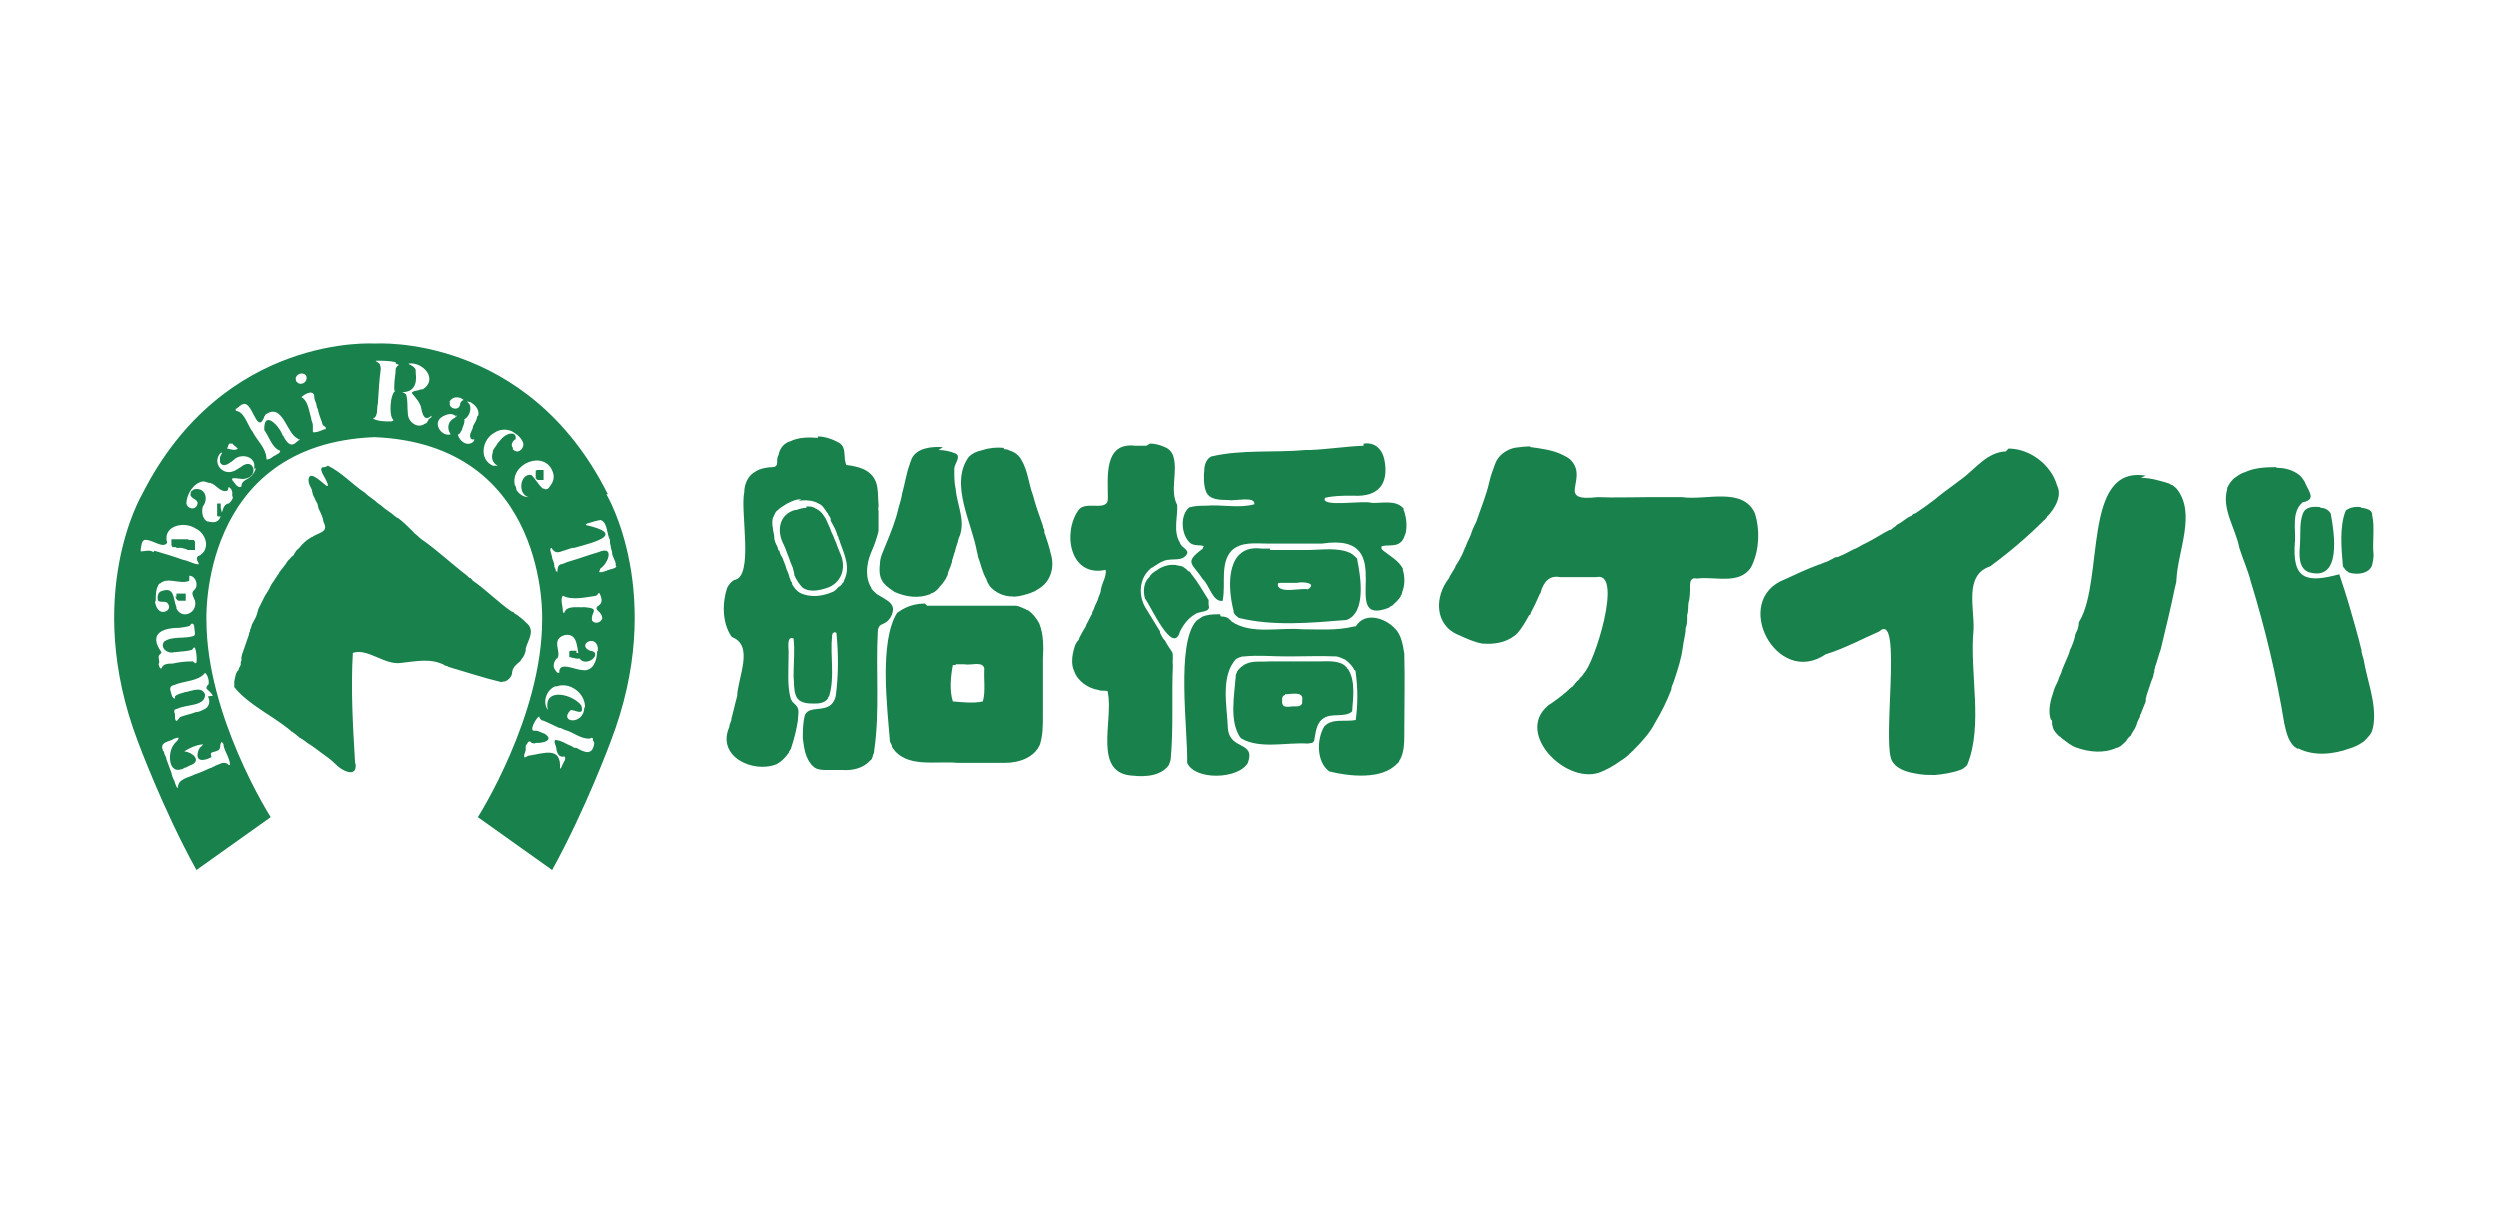
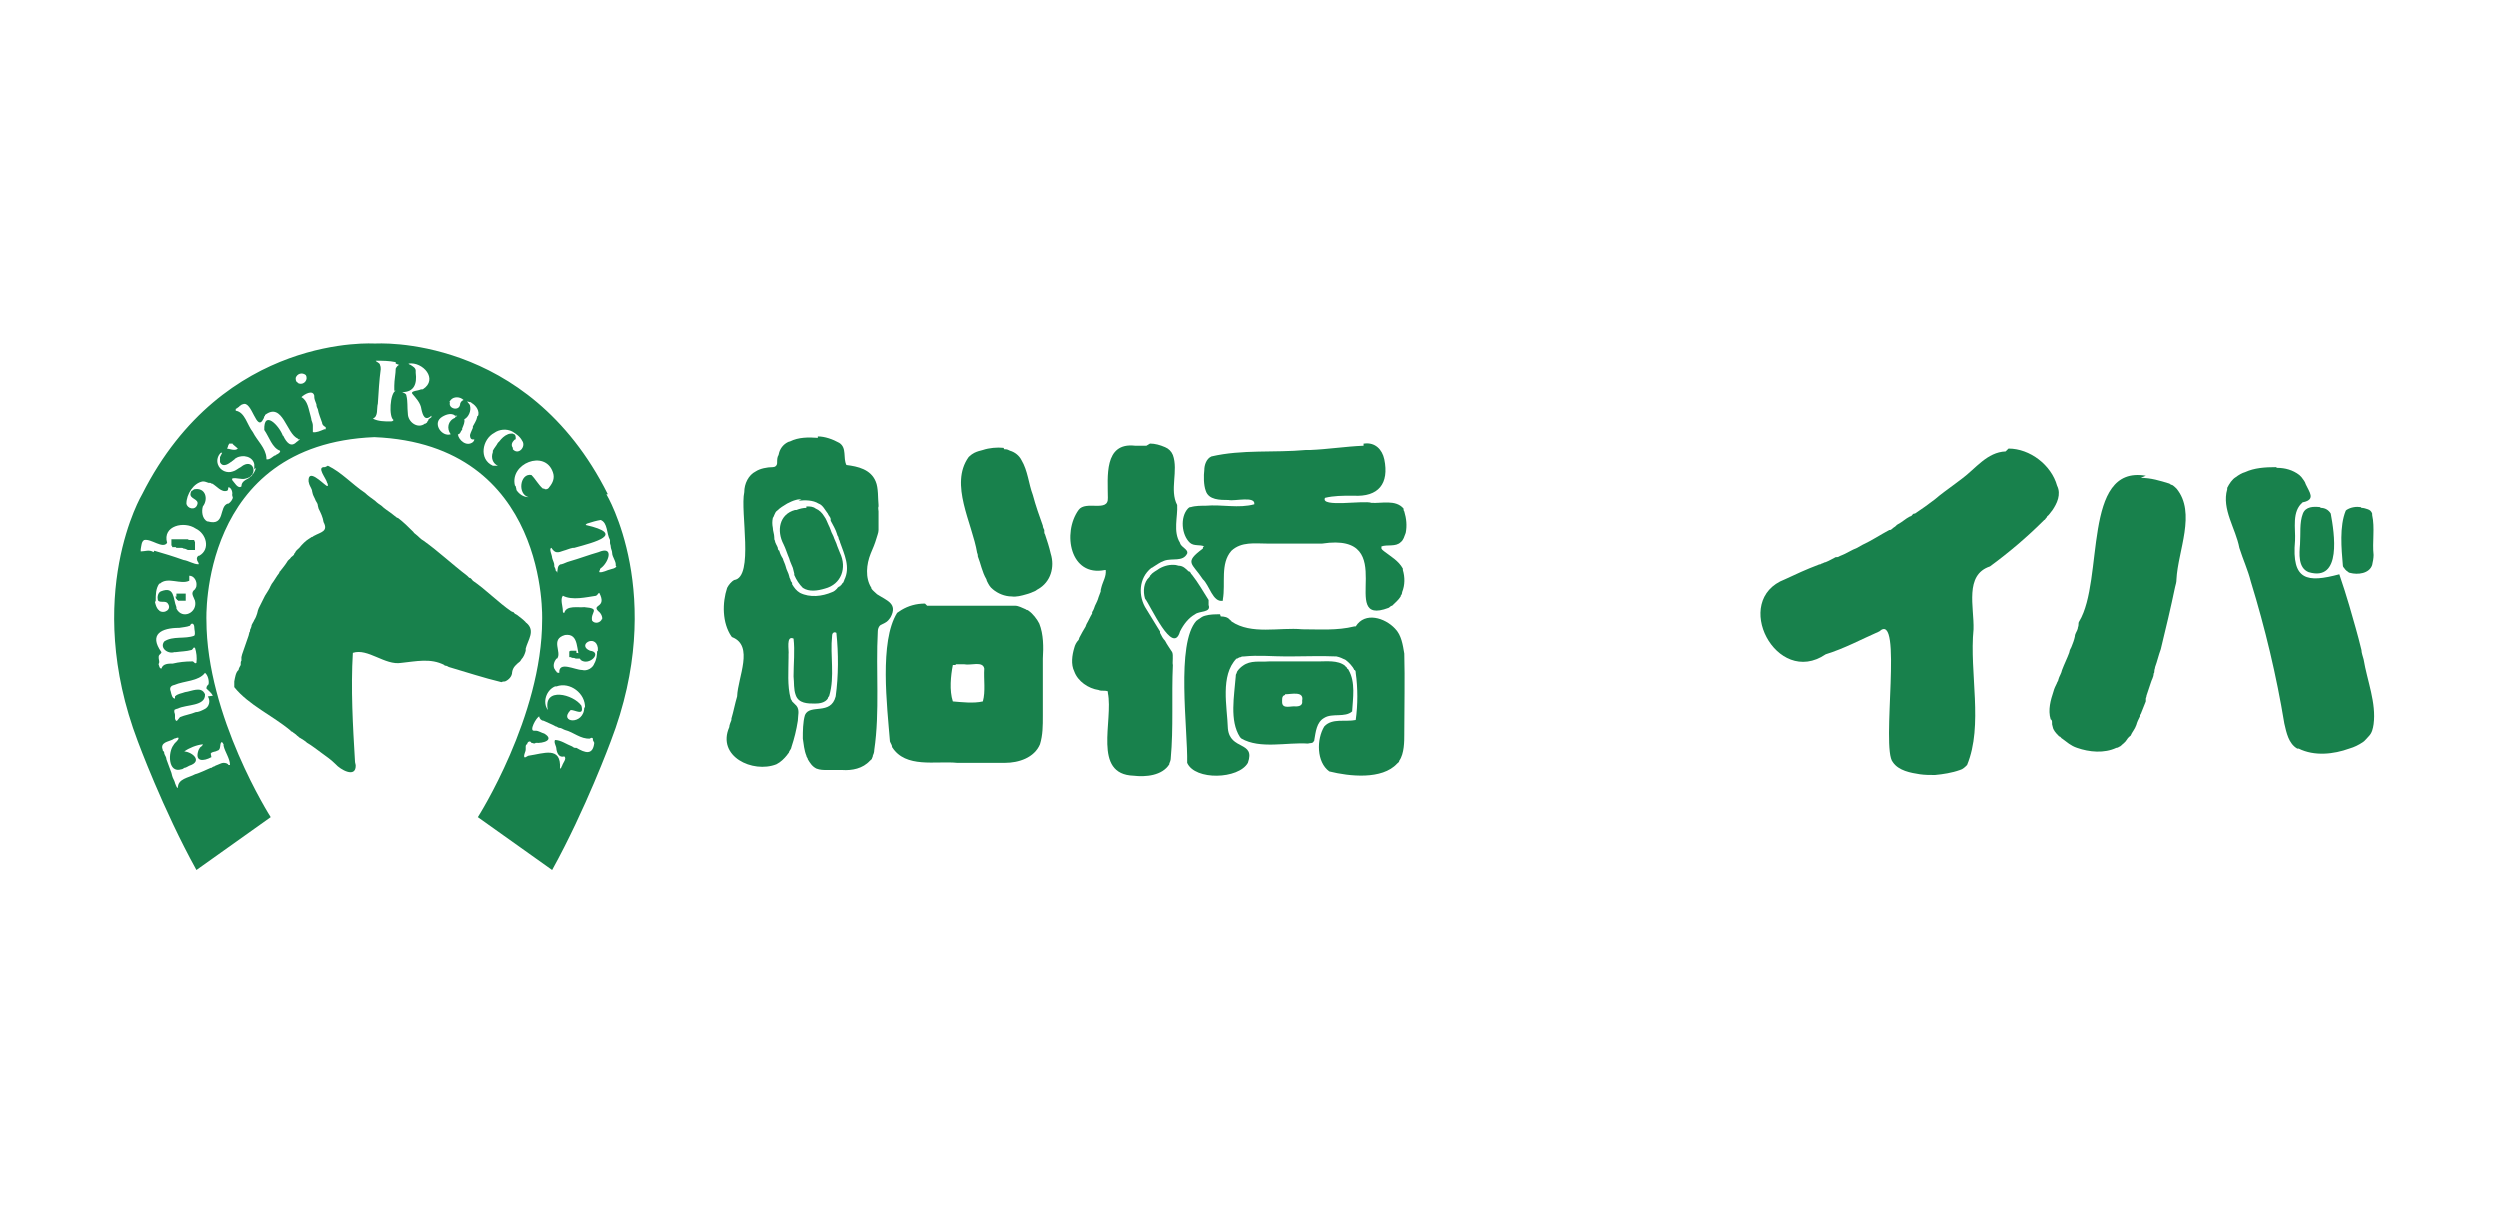
<svg xmlns="http://www.w3.org/2000/svg" id="_レイヤー_1" version="1.1" viewBox="0 0 350 170">
  <defs>
    <style>
      .st0, .st1 {
        fill: #18814c;
      }

      .st1 {
        fill-rule: evenodd;
      }
    </style>
  </defs>
-   <path class="st1" d="M214.3,62.6c1.5.2,3.1.4,4.5,1.1.4.2.8.4,1.1.7h0c2.6,2.7-2.3,5.9,3.8,5.2h0c2.3.1,4.7,0,7.1,0,1.5,0,3.1,0,4.7,0h0c3.3.5,8.5-1.5,10.2,2.3h0c.7,2.3.6,5-.4,7.2-.2.5-.6.9-1,1.2-1.8,1.3-4.7.4-6.7.7h0c-.9-.2-1,.4-1,1.1h0c0,.6,0,1.7-.2,2.2h0c-.1.6,0,1.2-.2,1.8,0,.1,0,.3,0,.4h0c0,.4,0,1-.2,1.4h0c0,.9-.3,1.8-.4,2.7h0c-.2,1.6-.7,3.1-1.2,4.6h0c-.1.4-.3.7-.4,1.1h0c0,0,0,.2,0,.2-.6,1.6-1.4,3.2-2.3,4.7-.7,1.4-1.9,2.7-3,3.8,0,.1-.3.2-.4.4h0c0,0-.2.1-.2.2-.2.2-.5.4-.6.5-.9.6-1.8,1.3-2.8,1.7,0,.1-.3.1-.4.2-4.7,2.2-12.3-5.2-7.6-9.2,0,0,.2-.2.3-.2,0,0,0,0,0,0h0c1-.7,2.1-1.5,3-2.4,0,0,0,0,.1,0h0c.1-.2.3-.3.4-.5,0,0,0-.1.1-.1.1-.2.3-.3.5-.5,0-.2.3-.3.4-.5,0,0,.2-.2.2-.3,1.5-1.3,5.6-14.4,1.8-13.5-.3,0-.6,0-.9,0h0s0,0,0,0c0,0-.2,0-.2,0-1.3,0-2.7,0-4,0h0s0,0,0,0c-1.5-.3-2.3.7-2.7,2.1,0,0,0,.2-.1.2-.4.9-.8,1.8-1.3,2.7h0c0,.1,0,.3-.2.3-.5.9-1,1.8-1.7,2.6,0,0-.1,0-.1.1-.5.4-1,.7-1.5.9-1,.4-2.2.5-3.3.4-1.1-.2-2.2-.7-3.3-1.2h0c-3.4-1.4-3.4-5.4-1.3-8h0c0-.2.2-.4.3-.6.2-.4.5-.7.6-1.1h0c.4-.6.8-1.3,1.1-2,0,0,0-.2.1-.2,0-.2.1-.3.2-.5.2-.6.5-1.1.7-1.6h0c.2-.7.5-1.3.8-1.9h0c.6-1.8,1.4-3.7,1.8-5.5h0c.2-.9.5-1.7.8-2.5h0c.4-1.2,1.5-2,2.7-2.3h0c.7-.1,1.5-.2,2.2-.2h0s0,0,0,0" />
  <path class="st1" d="M281.2,62.8c3,0,6,2.3,6.8,5.2.6,1.2,0,2.5-.7,3.5-.2.2-.4.6-.7.8,0,.1-.1.2-.2.3,0,0-.1.2-.2.2,0,0,0,0-.1.1-2.3,2.3-4.9,4.5-7.5,6.4-3.6,1.2-2.2,5.7-2.3,8.8h0c-.6,6.1,1.4,13.4-.9,19-.3.3-.6.6-1,.7h0c-1.1.4-2.4.6-3.5.7h0s0,0,0,0c-.7,0-1.4,0-2.1-.1h0s0,0,0,0c-1.3-.2-3-.5-3.8-1.7-1.7-1.9,1.5-21.4-1.9-18.3-2.5,1.1-4.9,2.4-7.5,3.2h0c-6.9,4.7-13.3-7.6-5.7-10.5h0c1.5-.7,3-1.4,4.6-2h0c0,0,.2-.1.3-.1,0,0,.2,0,.2-.1.2,0,.4-.2.6-.2h0c.5-.2,1-.5,1.4-.7h0s.2,0,.2,0c0,0,0,0,0,0,.2,0,.4-.2.5-.2h0c.8-.3,1.5-.8,2.3-1.1h0c.2-.1.5-.3.7-.4h0c1.3-.6,2.5-1.4,3.8-2.1h0s0,0,0,0h0s0,0,0,0c0,0,0,0,.1,0h0c.2,0,.4-.3.6-.4h0c.2-.1.3-.3.5-.4h0c.6-.3,1.1-.8,1.7-1.1h0c.2,0,.3-.2.4-.3h0c0,0,.1-.1.2-.1h0s0,0,.1,0c.9-.6,1.9-1.3,2.8-2,.8-.7,1.8-1.4,2.6-2,.4-.3.8-.6,1.2-.9h0c1.9-1.4,3.5-3.7,6.1-3.8" />
  <path class="st1" d="M45.9,65.2c1.9.9,3.4,2.6,5.2,3.8.4.4,1,.8,1.4,1.1h0c.3.3.6.5.9.7h0c.4.4.9.7,1.3,1,.3.2.6.5.9.7,0,0,0,0,.1,0,.8.6,1.5,1.3,2.2,2,0,.1.2.2.3.3.4.3.7.7,1.1.9h0c2.1,1.5,4,3.3,6.1,4.9,0,0,.2.2.3.3,0,0,0,0,.1,0h0c.2.1.3.3.4.4,1.9,1.3,3.5,3,5.4,4.3h0c0,0,.1,0,.2.1h.1c.1.2.3.3.5.4.4.3.8.6,1.2,1h0c0,0,0,.1.1.1,1.3,1.1.2,2.4-.1,3.6h0c0,.1,0,.2,0,.3-.1.4-.3.9-.6,1.2,0,0-.1.2-.2.3-.5.4-1,.8-1.1,1.5h0c0,.6-.5,1.1-1,1.3h0c-.1,0-.3,0-.5.1h0s0,0,0,0c-2.5-.6-4.9-1.4-7.3-2.1h0s0,0,0,0h0c-.1,0-.3-.2-.5-.2h0c0,0-.2,0-.2-.1h0c-1.9-1-4-.5-6-.3-2.3.4-4.7-2.1-6.8-1.4h0c-.3,5,0,10.2.3,15.2h0c0,.2.1.4.1.6h0c0,1.8-2.2.5-2.8-.2-.6-.6-1.3-1.1-2-1.6h0c-.7-.5-1.3-1-2-1.4-.3-.3-.7-.5-1-.7-.1,0-.2-.2-.4-.3h0c0,0-.1-.1-.2-.2h0c-.1,0-.2-.2-.3-.2,0,0-.2-.2-.3-.2h0s-.1,0-.1-.1c-2.5-2.1-5.9-3.6-7.9-6.1h0c0-.3,0-.6,0-.8h0c.1-.5.2-1.3.6-1.6,0-.2.2-.5.3-.7h0c0,0,0-.2,0-.2,0-.1,0-.3.1-.4h0c0,0,0-.2,0-.3h0s0-.2,0-.2h0c0-.1.1-.3.1-.4h0c.3-.9.6-1.7.9-2.6h0c0-.1.1-.3.1-.4,0,0,0-.1.1-.2,0-.1,0-.3.1-.4h0c0-.1.1-.2.1-.3h0c0-.3.3-.6.4-.9.2-.3.3-.6.4-.9h0c0-.1.1-.3.1-.4h0c0-.1.1-.2.1-.3h0c.3-.6.6-1.2.9-1.8h0c.3-.5.6-.9.8-1.4h0c0,0,.1-.1.1-.2.4-.5.7-1.1,1.1-1.6,0,0,0-.2.1-.2h0c.4-.5.8-1,1.1-1.5,0,0,.1-.1.2-.2.1,0,.2-.3.4-.4,0,0,0,0,0,0,.1-.1.3-.2.3-.4,0,0,0,0,.1-.1.1-.3.4-.5.6-.7h0c.4-.5.9-1,1.4-1.3,0,0,.2-.1.3-.2.2,0,.3-.2.4-.2h0c.9-.5,2-.6,1.3-1.9h0c-.1-.7-.4-1.3-.7-1.9h0c0-.1-.1-.3-.1-.4h0c0-.3-.2-.5-.3-.7h0c-.1-.3-.3-.6-.4-.9h0c0-.1-.1-.3-.1-.4h0c0-.3-.3-.7-.4-1h0c0-.1-.1-.3-.1-.4h0c-.1-1.9,1.9.2,2.5.6h0c0,0,.2.1.2,0,0-.1,0-.3-.1-.4h0c-.1-.6-1.6-2.3-.3-2.2" />
  <path class="st1" d="M318.8,65.5c1.1,0,2.2.3,3.1,1,0,0,0,0,0,0,0,0,0,0,.1.1h0c0,0,.1.1.2.2.2.3.5.6.6,1h0c.5,1.1,1.4,2.1-.3,2.5h0s0,0-.1,0c-1.6,1.3-1,3.7-1.1,5.4-.5,5.6,1.7,5.9,6.2,4.7h0c.5,1.5,1,3,1.4,4.4h0c.6,2.1,1.2,4.1,1.7,6.2h0c0,.4.2.9.3,1.3h0c.5,3,1.8,6.1,1.4,9.1-.1.6-.2,1.2-.7,1.7h0c-.3.3-.5.6-.8.8-.6.4-1.2.7-1.9.9h0c-2.2.8-4.9,1.1-7.1,0,0,0-.1,0-.2,0h0s0,0,0,0c-1.2-.7-1.5-2.2-1.8-3.5-1.1-6.7-2.7-13.4-4.7-19.9h0c-.4-1.6-1.1-3.1-1.6-4.7h0c-.5-2.7-2.5-5.4-1.7-8.2,0,0,0-.2,0-.2h0c.3-.6.7-1.2,1.2-1.5h0c.4-.3.9-.6,1.3-.7h0c1.3-.6,2.8-.7,4.3-.7" />
  <path class="st1" d="M299.7,66.9c1.4,0,2.7.4,4,.8h0c.1.1.3.2.4.2.2.1.6.5.6.5,2.8,3.4.2,8.7,0,12.7h0c0,.4-.1.7-.2,1.1h0c-.6,2.9-1.3,5.8-2,8.7-.3.8-.5,1.7-.8,2.5h0c0,.2-.1.3-.1.5h0c0,.1,0,.3-.1.4h0c0,.5-.3.9-.4,1.3h0c-.2.6-.4,1.2-.6,1.8h0c0,.2-.1.3-.1.4h0c0,0,0,.2,0,.2,0,0,0,.1,0,.2-.2.5-.4,1-.6,1.5,0,0-.1.3-.2.4,0,0,0,.1,0,.2h0c-.2.4-.4.8-.5,1.2h0c-.2.6-.6,1-.8,1.5-.3.2-.5.5-.7.8,0,0-.1.1-.2.2,0,0,0,0-.1.1h0s0,0,0,0h0s0,0,0,0h0c0,0-.2.1-.2.2-.1,0-.2.2-.3.2h0c-.2.1-.3.2-.5.2h0c-1.7.8-3.8.6-5.5,0h0c-.9-.3-1.4-.8-2.1-1.3h0c-.1,0-.2-.3-.4-.3-.3-.3-.6-.6-.8-1,0,0-.1-.2-.1-.3h0c0-.1-.1-.3-.1-.4h0c0,0,0-.2,0-.2,0-.2,0-.4-.2-.5-.4-1.3,0-2.7.4-3.9h0c.1-.4.3-.8.5-1.2,0,0,0-.1.1-.2,0,0,.1-.2.1-.3h0c.1-.4.4-.8.5-1.3h0c.3-.8.7-1.6,1-2.4h0c0-.1.1-.3.1-.4,0,0,.1-.2.2-.4h0c.2-.5.4-1,.5-1.5h0c0-.4.3-.7.4-1.1h0c0-.2.1-.3.1-.5h0c0-.1,0-.4.1-.5h0c3.5-5.8.4-21.9,9.3-20.4" />
  <path class="st1" d="M324.9,71.1c.6,0,1.1.3,1.4.8h0c0,0,0,0,0,0,.5,2.7,1.6,9.6-3.1,8.2h0c-1.5-.6-1.3-2.6-1.2-3.9h0c.1-1.5-.1-3,.4-4.3h0c.4-1,1.5-1,2.4-.9" />
  <path class="st1" d="M330.6,71.1c.3,0,.6.1.9.2h0s0,0,0,0h0c.3.1.5.3.6.6h0c0,0,0,.1,0,.2.4,1.8,0,3.8.2,5.6,0,0,0,0,0,0,0,.4-.1,1-.2,1.4h0c-.4,1.2-2,1.4-3.1,1.1h0c-.2,0-.3-.2-.5-.3,0,0-.1-.1-.2-.2-.1-.2-.3-.3-.3-.5h0c-.2-2.4-.5-5.5.4-7.7,0,0,0,0,.1-.1h0c.6-.4,1.4-.5,2-.4" />
  <path class="st1" d="M140.6,62.9h.2s0,0,0,0c.2,0,.4.1.6.2h0c.7.2,1.3.7,1.6,1.3.9,1.5,1,3.3,1.6,4.9h0c.4,1.5.9,2.9,1.4,4.3h0c0,.2.1.4.2.6h0s0,.2,0,.2h0c0,.1,0,.3.1.4h0c.3.9.6,1.8.8,2.7h0c.6,1.9,0,4-1.8,5,0,0-.2.1-.3.2h0c-.4.2-.9.4-1.3.5h0c-.7.2-1.4.4-2.1.3h0s0,0,0,0c-.9,0-1.9-.4-2.6-1-.4-.3-.6-.7-.8-1.1,0,0-.1-.2-.1-.3-.6-1-.8-2.2-1.2-3.2,0-.1,0-.3-.1-.5h0c-.7-4.2-3.9-9.6-1.2-13.4h0s0,0,.1-.1c.2-.2.5-.4.7-.5.4-.2.8-.3,1.2-.4h0c.9-.3,2-.4,2.9-.3" />
-   <path class="st1" d="M131.4,63c.8,0,1.7.2,2.4.5h0c.8.4-.2,1.5-.2,2.1,0,0,0,.2,0,.3h0s0,0,0,0c0,.9,0,1.7.2,2.6.2,2.3,1.5,4.6.4,6.9h0c-.1.6-.4,1.2-.5,1.8-.2.4-.2.8-.4,1.2h0c0,.2,0,.3-.1.5h0c-.1.5-.4.9-.5,1.4h0c0,.2-.1.4-.2.5,0,.1-.1.3-.2.4h0c-.2.3-.4.6-.7.9,0,0,0,0,0,0-.3.4-.6.7-1,.9h0c-.1,0-.3.1-.4.2h0s0,0,0,0h0s0,0,0,0c-1.6.6-3.3.4-4.9-.3h0c0,0-.2-.1-.3-.2h0s0,0,0,0h0s0,0,0,0h0c-.6-.4-1.3-.9-1.6-1.6h0c-.3-.6-.3-1.5-.2-2.2h0c0-.9.5-1.8.8-2.6h0c.7-1.7,1.4-3.4,1.8-5.2h0c.2-.7.4-1.3.5-2h0c.4-1.4.6-2.9,1.1-4.2,0-.2.2-.4.2-.6h0c.7-1.6,2.8-1.8,4.4-1.7" />
  <path class="st1" d="M114.5,61.1c1,0,2.1.4,3,.9,0,0,0,0,0,0h0c1.1.7.5,2.1,1,3.1h0s0,0,0,0c1.6.2,3.4.6,4.1,2.3h0c.4.9.3,2.4.4,3.3h0s0,.2,0,.2c-.1.2,0,.5,0,.7h0c0,.9,0,1.7,0,2.6h0c0,.4-.2.8-.3,1.2h0c-.2.7-.5,1.4-.8,2.1h0c-.6,1.5-.8,3.4.1,4.8,0,0,0,.1,0,.1.2.3.5.5.8.8,1.4.9,2.9,1.3,1.9,3.2h0s0,0,0,0h0c-.2.3-.4.6-.8.8-.2.1-.4.2-.6.3-.3.2-.4.6-.4.9h0c-.3,5.5.3,11.2-.5,16.6h0c0,.3-.1.6-.2.8,0,0,0,.2-.1.3h0c0,.2-.2.3-.3.4-1,1.1-2.5,1.4-3.9,1.3h0c-.3,0-.6,0-.8,0-.4,0-.9,0-1.3,0h0c-.5,0-1,0-1.5-.2h0c-.6-.3-.9-.8-1.2-1.3h0c0-.2-.2-.3-.2-.5h0c-.3-.7-.4-1.7-.5-2.4h0c0-1,0-2.3.3-3.3h0c.7-1.6,3.6.1,4.3-2.6h0c.4-2.9.4-6,.1-8.9-.3-.2-.6,0-.6.4h0c-.3,2.8.4,5.7-.4,8.4h0c0,.1-.2.2-.2.4h0c-.4.6-1.2.7-1.8.7h0c-1,0-2.3,0-2.7-1.2h0c-.3-.8-.2-1.7-.3-2.6h0c0-1.8.2-3.6,0-5.3-1.1-.5-.6,1.7-.7,2.2,0,.1,0,.3,0,.4,0,1.9-.2,4,.3,5.8h0c0,.1.2.3.2.4.2.2.4.4.6.6h0c.5.6.2,1.4.2,2.1h0c-.2,1.3-.5,2.5-.9,3.7h0c0,.2-.2.4-.3.6h0c0,.2-.2.3-.3.5-.4.5-.9,1-1.5,1.3h0c-3.3,1.3-8.4-1.1-6.6-5.2h0c0-.3.2-.7.3-1v-.2c0,0,0,0,0,0,.3-1,.5-2.1.8-3.1h0c.1-2.7,2.4-7.1-.7-8.3,0,0,0,0-.1-.1,0,0,0,0,0,0-1.3-1.9-1.3-4.7-.6-6.8.2-.4.6-.9,1-1.1h0s0,0,0,0h0c2.8-.4.8-9.6,1.4-12.3h0c0-1.2.6-2.4,1.6-2.9.6-.4,1.6-.6,2.4-.6.3,0,.6-.2.6-.6h0c0-.4,0-.8.2-1.1h0c0-.1.1-.3.1-.4.2-.6.6-1.1,1.2-1.4h0c0,0,.2-.1.3-.1h0c1.2-.6,2.6-.6,3.9-.5M112.2,69.9c-.2,0-.5,0-.8.1h0c-.4.1-.8.3-1.2.5h0c-.5.3-1,.6-1.4,1-.2.1-.3.4-.4.6,0,0-.1.3-.2.4h0c-.1.5-.1.9,0,1.4h0c0,.4.2.9.2,1.3h0c0,.2,0,.4.1.5h0c0,.3.3.7.4,1,0,.1,0,.3.2.4.1.4.3.8.5,1.1h0c.1.4.3.7.4,1.1h0c.1.5.4.9.5,1.4h0c0,.2.2.4.2.6,0,0,.1.2.2.3h0c0,0,0,.2,0,.2h0c.3.5.6.9,1.1,1.2h0c1.4.7,3.1.5,4.5-.1h0c.3-.1.5-.3.7-.5h0c0-.1.2-.2.3-.3,0,0,0,0,.1,0h0c0,0,.1-.2.2-.2,0-.1.2-.3.3-.4h0c0-.1.1-.2.1-.3h0c.9-1.8,0-3.6-.6-5.3h0c0-.2-.2-.4-.2-.6h0c0-.2-.2-.3-.2-.5h0c-.2-.7-.6-1.3-.9-1.9,0,0,0-.1,0-.2,0-.3-.3-.5-.4-.8-.4-.5-.7-1.2-1.3-1.4-.8-.5-1.9-.5-2.8-.4" />
  <path class="st1" d="M112.9,70.9c.5,0,.9,0,1.3.3.5.2.9.6,1.2,1.1.3.4.4.8.6,1.2.1.2.2.4.3.7h0c.1.4.4.8.5,1.2h0c.1.3.3.6.4,1h0c.1.3.3.7.4,1h0c1,2.1.2,4.4-2.1,5h0c-1,.3-2.2.5-3.1-.1-.5-.5-.9-1.1-1.2-1.8h0c0,0,0-.2,0-.2,0-.1-.1-.3-.1-.4h0c0-.1-.1-.3-.1-.4h0c-.2-.5-.4-.9-.5-1.3h0c-.3-.7-.5-1.4-.8-2h0c-1-1.9-.6-4.2,1.6-4.8,0,0,.1,0,.2,0h0c.5-.2,1-.3,1.4-.3" />
  <path class="st1" d="M129.8,84.8c.7,0,1.5,0,2.2,0h0s0,0,0,0c.4,0,.7,0,1.1,0h0s0,0,0,0c2,0,4,0,6,0h0s0,0,0,0c.2,0,.4,0,.7,0h0c.5,0,1.4,0,1.8,0h0s0,0,0,0c.1,0,.3,0,.5,0,.5,0,1,.3,1.5.5h0s0,0,0,0h0s0,0,0,0h0c0,0,.1.1.2.1,0,0,.1,0,.2.1.6.4,1.2,1.2,1.5,1.8.6,1.5.6,3.3.5,4.9h0c0,1.4,0,2.9,0,4.3h0c0,1.2,0,2.4,0,3.6,0,0,0,0,0,.1,0,1.4,0,2.7-.4,4h0c-.8,1.9-3,2.6-4.9,2.6h0c-1.9,0-3.9,0-5.8,0-.3,0-.6,0-.9,0h0c-3-.3-7.2.8-9.1-2.2,0-.3-.2-.5-.3-.8-.4-4.9-1.5-14,1-18,.2-.1.4-.3.6-.4,1-.6,2.1-.9,3.3-.9M133.8,93.1c-.1,0-.3,0-.4,0-.3,1.5-.5,3.6,0,5.1,1.2.1,2.9.3,4.2,0,.4-1.4.1-3.1.2-4.6-.2-1.1-1.9-.4-2.8-.6-.3,0-.6,0-.9,0,0,0-.2,0-.3,0" />
  <path class="st1" d="M161,62.1c.7,0,1.4.2,2.1.5h0c.5.2.9.6,1.1,1.1h0c.8,2.2-.5,4.9.6,7,.1,1.7-.6,3.7.4,5.3.1.6,1.2.9,1,1.5-.6,1.2-2.1.6-3.2,1h0c-.6.2-1.1.6-1.6.9h0c0,0-.1.1-.2.1h0c-1.8,1.4-1.9,4-.7,5.8.6,1,1.3,2.1,1.9,3.1h0s0,.2,0,.2h0c.2.4.4.8.7,1.1h0c.3.6.7,1.1,1,1.6h0c.2.4,0,1.5.1,1.8h0c-.2,4.3.1,8.8-.3,13.1h0c0,.2-.1.5-.2.7h0s0,.1,0,.1c-1,1.6-3.3,1.8-5,1.6h0c-5.8-.2-2.8-7.7-3.6-11.6,0,0,0-.2,0-.2,0,0,0,0,0,0-.4-.2-.9,0-1.3-.2-1.4-.2-2.9-1.2-3.4-2.6-.5-1-.3-2.3,0-3.3h0c.1-.4.3-.8.6-1.1,0,0,.1-.2.1-.3h0c.3-.6.6-1.1.9-1.6h0c0-.1.1-.2.1-.3h0c.3-.5.5-1,.8-1.5h0c0,0,0-.2,0-.2h0c.2-.3.3-.6.4-.9h0c.2-.4.4-.8.5-1.2h0c.1-.3.2-.5.3-.8h0s0-.2,0-.2h0c0-.1.1-.3.1-.4h0c.2-.8.7-1.5.6-2.4,0,0,0,0-.1,0h0c-4.9,1-6-5.2-3.7-8.4,1-1.4,4.2.4,4.1-1.7,0-2.9-.6-7.8,3.8-7.3h0c.5,0,1.1,0,1.6,0" />
  <path class="st1" d="M190.9,62.1s.1,0,.1,0c1.5-.2,2.5.8,2.8,2.2h0c.7,3.4-.8,5.3-4.3,5.1,0,0-.2,0-.3,0-1.2,0-2.5,0-3.7.3,0,0,0,0,0,0-.7,1.4,5.5.3,6.5.7h0s0,0,0,0c0,0,0,0,0,0h0c1.4.1,3.4-.5,4.5.8h0s0,0,0,0h0c0,0,0,.1,0,.1,0,0,0,.2.1.3h0c.3,1,.4,2,.2,3h0c-.2.5-.3,1-.7,1.3h0c-.7.7-1.9.3-2.7.6,0,0,0,.1,0,.2h0s0,.1,0,.1h0c.1.2.3.3.4.4.9.7,2,1.3,2.6,2.4h0s0,.2,0,.2h0c.3,1,.3,2.1-.1,3.1h0c0,.2-.1.4-.2.5h0c0,0,0,.1,0,.1-.3.5-.8.9-1.2,1.3h0s0,0,0,0h0c-.2,0-.3.2-.5.3h0s0,0,0,0h0c-7.4,2.8,2-10.7-9.3-9h0c-.9,0-1.7,0-2.5,0h0c-1.7,0-3.5,0-5.2,0h0c-1.7,0-3.6-.3-5,1,0,0,0,0,0,0-1.6,1.8-.8,4.6-1.2,6.8h0s0,.2,0,.2c-1.4.3-1.9-2.2-2.8-3-1.5-2.3-2.7-2.3,0-4.3h0c0-.1,0-.3.2-.3,0,0,0,0,0,0-.6-.3-1.4,0-2-.5-1.2-1.1-1.4-3.6-.3-4.8h0c0,0,.2-.2.3-.2h0s0,0,0,0h.1s0,0,0,0c.6-.2,1.5-.2,2.1-.2h0c2.3-.2,4.6.4,6.8-.2.2-1.2-2.8-.4-3.6-.6h0c-1.2,0-2.8,0-3.2-1.3h0c-.3-.8-.3-2.1-.2-2.9h0c0-.7.3-1.6,1-1.9h0c4.3-1,8.8-.5,13.2-.9.2,0,.4,0,.6,0h0c2.5-.1,5-.5,7.5-.6" />
  <path class="st1" d="M165,79.2c.6,0,1,.4,1.4.8,0,0,0,0,.1,0,0,0,.2.2.2.2h0c0,.1.1.2.2.3h0c.8,1,1.6,2.4,2.3,3.5h0c0,.1,0,.2,0,.2,0,0,0,.1,0,.1v.2s0,0,0,0c0,0,0,.2,0,.2.4,1.1-1.3.8-1.9,1.3h0c-.9.5-1.6,1.4-2.1,2.4h0c-1,3.5-4.1-3.6-4.9-4.6h0c-.3-1-.2-2.3.6-3,0,0,.1-.1.1-.2,0,0,0,0,.1-.1.3-.4.8-.6,1.2-.9h0c.7-.4,1.5-.6,2.3-.5" />
-   <path class="st1" d="M177.8,77c1.6,0,3.8,0,5.2,0,2,0,4.2-.4,6,.4.4.2.7.5,1,.8h0c0,0,0,0,0,0h0c0,0,0,.1,0,.1.5,2.4,1.3,7.5-1.5,8.5-4.9.4-10.3.9-15.1-.3h0s0,0-.1-.1h0c-.3-.2-.5-.4-.6-.7h0s0,0,0,0c0,0,0-.2,0-.2,0-.1-.1-.3-.1-.4-.8-3.4-.8-8.9,4-8.3h0c.1,0,.4,0,.5,0h0s0,0,0,0h0c.2,0,.5,0,.7,0M179.2,81.6c0,0-.2,0-.3.1h0c0,0,0,.2,0,.3.4,1.1,3.2.3,4.2.5,1.4-.9-.8-1.1-1.5-.9h0c-.7,0-1.5,0-2.2,0" />
  <path class="st1" d="M170.9,86.3s0,0,0,0h0c.5,0,1,.1,1.3.5,0,0,.2.1.2.2,2.8,1.9,6.7.8,9.9,1.1,2.4,0,4.9.2,7.3-.4,0,0,0,0,.1,0h0s.1,0,.1,0h0s0,0,0,0h0c1.3-2.1,4.1-1.2,5.5.3.9.9,1.1,2.3,1.3,3.5h0c.1,3.7,0,7.4,0,11.1,0,0,0,.2,0,.2h0s0,0,0,0c0,1,0,2.7-.7,3.7,0,.2-.2.3-.3.4-2.1,2.3-6.7,1.8-9.5,1.1-1.8-1.3-1.8-4.5-.7-6.3,1.1-1.2,3-.6,4.4-.9h0s0,0,0,0c.3-2.1.3-4.5,0-6.6h0c0-.1,0-.4-.2-.4-.2-.5-.8-1.1-1.2-1.4-.4-.2-.8-.4-1.3-.5h0c-2.2-.1-4.4,0-6.6,0-.1,0-.3,0-.4,0-1.9,0-4-.2-5.9,0h0c-.2,0-.4,0-.5.1-.2,0-.3.1-.5.2h0s0,0,0,0h0s0,0,0,0h0s-.1,0-.1,0c-2.3,2.4-1.3,6.7-1.2,9.8h0c.3,3.1,3.9,1.7,2.8,4.8-1.3,2.3-7.4,2.5-8.5,0h0c.1-4.7-1.6-16.7,1.3-19.9.1,0,.2-.2.3-.2h0c.3-.2.5-.4.9-.5h0s0,0,0,0h0c.7-.2,1.4-.2,2.1-.2" />
  <path class="st1" d="M177.7,92.6c2.2,0,4.6,0,6.8,0h0c1.2,0,2.8-.2,3.8.6h0c0,.1.3.2.3.4,0,0,.2.1.2.2,1,1.7.6,4,.5,5.8h0c-1,.9-2.8.2-3.9.9h0c-1.1.6-1.2,2-1.4,3.1h0c0,0,0,.2-.1.2-.1.3-.5.2-.8.3h0c-2.9-.2-6.7.8-9.3-.7,0,0-.2-.2-.2-.2-1.5-2.3-.8-5.8-.6-8.5h0c0-.1,0-.3.1-.4h0c0-.1.1-.2.1-.3h0s0,0,0,0c.2-.3.5-.6.8-.8h0c1.1-.8,2.4-.5,3.6-.6M179.9,97.3c-.5.1-.4.7-.4,1.1h0s0,0,0,0c.1.9,1.3.4,1.9.5.6,0,1-.2.9-.8.3-1.4-1.5-.9-2.4-.9" />
  <path class="st0" d="M80.7,91.4h0s0,0,0,0h0c0-.1,0-.1,0-.1h0c0,0,0-.1,0-.1h0s0,0,0,0h0s0-.1,0-.1h0s0,0,0,0h0s0,0,0,0h0s0,0,0,0h0s0,0,0,0h0s0,0,0,0h0s0,0,0,0h-.2c0,0,0,0,0,0h0s-.1,0-.1,0h-.1s0,0,0,0c0,0-.2,0-.3,0h-.1s-.2.1-.2.1h0s0,0,0,0h0s0,0,0,0h0c0,0,0,0,0,0h0c0,0,0,.1,0,.1h0c0,.1,0,.3,0,.3h0c0,0,0,.1,0,.1h0c0,.1,0,.1,0,.1v.2s0,0,0,0h0s0,0,0,0h0s0,0,0,0h0s0,0,0,0h0s0,0,0,0h.2c0,0,.2.1.2.1.2,0,.3,0,.5.1.2,0,.3,0,.5,0h0c0,0,.2,0,.2,0h0s.2,0,.2,0h0s0,0,0,0h0s0-.1,0-.1h0s0,0,0,0h0c0-.1,0-.3,0-.3,0,0,0-.2,0-.3" />
-   <path class="st0" d="M30.9,71.1h0c0-.1,0-.3,0-.3h0s0-.1,0-.1h0s0,0,0,0h0c0,0,0-.1,0-.1h0s0,0,0,0h0s0,0,0,0h0s0-.1,0-.1h0s0,0,0,0h0s0,0,0,0h0s0,0,0,0h0s0,0,0,0h0s0,0,0,0h-.1c0,0,0,0,0,0h0s0,0,0,0h0s0,0,0,0h0s0,0,0,0h-.2c0,0-.1,0-.1,0h0s-.1,0-.1,0h0s0,0,0,0h0s0,0,0,0h0c0,.1,0,.2,0,.2,0,0,0,.2,0,.3s0,.2,0,.3v.2s0,.2,0,.2h0c0,.1,0,.2,0,.2v.2c0,0,0,0,0,0h0c0,0,0,.1,0,.1h0c0,0,0,0,0,0h0s.1.1.1.1h0s0,0,0,0h0s0,0,0,0h0s0,0,0,0h0s0,0,0,0h0s.2,0,.2,0h0s.1,0,.1,0h.1s0,0,0,0h.1s0,0,0,0h0s0,0,0,0h0s.1-.1.1-.1h0s0,0,0,0h0c0,0,0,0,0,0h0c0-.1,0-.2,0-.3h0s0,0,0,0h0c0,0,0,0,0,0Z" />
-   <path class="st0" d="M76.1,67.2h0s0,0,0,0h0c0,0,0,0,0,0h0c0,0,0-.1,0-.1h0s0,0,0,0h0c0,0,0-.1,0-.1v-.2s0,0,0,0h0c0,0,0-.1,0-.1v-.2s0-.1,0-.1h0c0-.1,0-.2,0-.2,0,0,0-.2,0-.3h0c0,0,0,0,0,0h0s0-.1,0-.1h0s0,0,0,0h0s-.2,0-.2,0h0s-.2,0-.2,0c-.1,0-.2,0-.4,0h0s0,0,0,0h-.1s-.2.1-.2.1h0s0,0,0,0h0s0,0,0,0h0s0,0,0,0h0s0,0,0,0h0s0,0,0,0h0s0,0,0,0h0s0,0,0,0h0c0,.1,0,.2,0,.2h0c0,0,0,.2,0,.2v.2s0,0,0,0h0c0,0,0,.1,0,.1h0c0,.1,0,.2,0,.2h0s0,0,0,0h0c0,0,0,.2,0,.2h0s0,0,0,0h0c0,0,0,0,0,0h.1c0,.1,0,.1,0,.1h0s.2.1.2.1h.1s.1,0,.1,0h0s0,0,0,0h0s0,0,0,0h0s0,0,0,0h0s0,0,0,0Z" />
  <path class="st0" d="M24.6,83.4h0c0,.1,0,.2,0,.2h0c0,0,0,.1,0,.1h0c0,0,0,0,0,0h0c0,.1.2.2.2.3h.1c0,0,0,.1,0,.1h.1c0,0,0,0,0,0,0,0,.2,0,.3,0h.1s.2,0,.2,0h.2c0,0,.2,0,.2,0h0s0,0,0,0h0s0,0,0,0h0s0-.1,0-.1h0c0,0,0-.1,0-.1h0c0-.1,0-.1,0-.1h0s0-.1,0-.1v-.2s0-.2,0-.2h0c0,0,0-.1,0-.1h0c0,0,0-.1,0-.1h0s0,0,0,0h0c0,0,0,0,0,0h0s0,0,0,0h0s0,0,0,0h0s0,0,0,0h0s0,0,0,0c0,0-.2,0-.2,0,0,0-.2,0-.3,0h0c-.1,0-.2,0-.3,0s-.2,0-.3,0h-.2s0,0,0,0h0s0,0,0,0h0c0,0,0,.1,0,.1,0,0,0,.2,0,.2v.2s0,0,0,0Z" />
  <path class="st0" d="M24,76.2v.2c0,0,.1,0,.1,0h0s0,.1,0,.1h0s0,0,0,0h0c0,0,0,.1,0,.1h0s0,0,0,0h0s.1,0,.1,0h0s.2,0,.2,0h0s0,0,0,0h.2c0,0,.1.1.1.1,0,0,.2,0,.3,0h0s.2,0,.2,0h.2c0,0,0,0,0,0h0c0,0,.2,0,.3.1h0c.2,0,.4.1.6.2.1,0,.2,0,.4,0h0s0,0,0,0h.1s.1,0,.1,0c0,0,.2,0,.3,0h.1s0,0,0,0h0s0,0,0,0h0s0,0,0,0h0s0-.2,0-.2h0s0,0,0,0h0s0-.2,0-.2h0s0-.2,0-.2h0c0-.1,0-.2,0-.2h0c0-.1,0-.2,0-.2h0s0-.2,0-.2h0s0,0,0,0h-.1c0-.1,0-.2,0-.2h0s0,0,0,0h-.1c0,0,0,0,0,0h-.1c0,0,0,0,0,0h-.2c0,0,0,0,0,0h0s-.2,0-.2,0h0s0,0,0,0c-.1,0-.2,0-.3-.1h0c0,0-.2,0-.3,0h0s0,0,0,0h0s-.2,0-.2,0c0,0-.2,0-.3,0h-.1s-.2,0-.2,0h-.2s0,0,0,0c0,0-.2,0-.3,0,0,0-.2,0-.2,0s-.2,0-.2,0h-.2s0,0,0,0h-.1s0,0,0,0h0s0,0,0,0h0s0,0,0,0h0s0,0,0,0h0s0,0,0,0v.2c0,0,0,0,0,0h0c0,0,0,.3,0,.3h0c0,.1,0,.2,0,.2,0,0,0,.2,0,.3" />
  <path class="st0" d="M85.1,69.2c-11.3-22.6-32.6-21.1-32.6-21.1,0,0-21.2-1.5-32.6,21.1,0,0-8.4,14.1-.6,34.6,0,0,3.5,9.5,8.2,18l10.4-7.4s-9-14.1-9-27.6c0,0-1-24.6,23.5-25.6,24.5,1,23.5,25.6,23.5,25.6,0,13.5-9,27.6-9,27.6l10.4,7.4c4.7-8.5,8.2-18,8.2-18,7.9-20.5-.6-34.6-.6-34.6M41.4,52.9c.2-.6.9-.8,1.4-.4,0,0,0,0,0,0,.4.6-.2,1.4-.9,1.2h0c-.1,0-.2-.1-.3-.2-.2-.1-.2-.4-.2-.6ZM31.7,62.8s0,0,.1,0h0c0,0,0-.1.1-.2,0-.2.1-.3.2-.5.1,0,.2,0,.4,0,0,0,.1,0,.1.1.2.2.5.4.7.6h0c-.4.4-1.2,0-1.6,0h0s0,0,0,0ZM21.5,77.3c-.6-.4-1.2-.1-1.8-.1,0,0,0-.2,0-.3h0c.1-.5.1-1.1.5-1.3,1-.2,2.6,1.3,3.2.4-.7-2.4,2.4-3.1,4-2,1.5.7,2.1,2.9.5,3.8,0,0,0,0,0,0,0,0,0,0-.1,0h0c-.2.1-.3.4-.2.6h0c0,.2.3.4.2.6-.7,0-1.4-.5-2.1-.6h0c-1.4-.5-2.7-.9-4.1-1.3ZM21.8,84.1c0-.8,0-1.7.5-2.4,0,0,0,0,.1,0,1.1-1,2.9.2,4.1-.4,0,0,0-.1,0-.1,0-.2,0-.3,0-.5h0s0-.1,0-.1c.7,0,1.1.8,1,1.4h0c0,.2-.1.3-.2.5h0s0,0,0,0c-.7.5-.2,1,0,1.6.4,1.7-1.8,2.7-2.6,1.1,0,0,0-.1,0-.2h0c-.5-1.2-.2-3-2.2-2.2h0c-.4.2-.5.8-.4,1.2.2.5,1.1,0,1.4.5.6.8-.5,1.5-1.2,1h0s0-.1-.1-.1c-.3-.3-.4-.7-.5-1.1M22.3,92.7c0-.3-.2-.7,0-1,0,0,.2-.2.2-.2h0s0,0,0,0c0,0,.1-.1.1-.2h0c-1.8-2.5,0-3.4,2.5-3.4.5-.1,1-.1,1.5-.3,0,0,0,0,0,0h0s0,0,0,0c.2-.5.6-.3.6.2h0c0,.4.2.9,0,1.2-1.3.5-3,0-4.2.8-.7.9.5,1.8,1.4,1.5h0s0,0,0,0h0c0,0,.2,0,.2,0,.7-.1,1.5-.1,2.2-.3h0c.1,0,.2-.2.3-.3h0c0-.1.2,0,.2,0,.2.6.3,1.4.2,2.1-.2.2-.4-.2-.5-.2h0s-.2,0-.2,0h0c-.8,0-1.8.1-2.6.3h0s0,0,0,0h0c-.6,0-1.4,0-1.6.7-.3,0-.3-.4-.4-.6ZM29.5,105.5h0s0,0,0,0c.2-.3.6-.2.9-.4,0,0,0,0,0,0,.6-.1.3-.9.6-1.2.2,0,.2.2.3.3h0s0,.2,0,.2h0c.2.9.9,1.8.9,2.7h0c0,0-.2,0-.2,0-.1-.2-.4-.3-.7-.3h0c-.3,0-.6.2-.9.3h0c0,0-.3.1-.4.2h0c-.1,0-.3.1-.4.2h0s0,0-.1,0h0c-.7.3-1.5.7-2.2.9h0c-.9.5-2.4.6-2.4,1.9,0,0,0,0,0,0-.2,0-.2-.3-.3-.4,0-.1-.1-.2-.1-.3h0c-.1-.4-.3-.6-.4-1h0c0-.1-.1-.3-.1-.4h0c-.2-.6-.5-1.3-.7-1.9h0s0,0,0,0h0c0-.3-.2-.5-.3-.8h0c0-.1,0-.3-.2-.4,0-.2-.1-.3-.1-.5h0c0-.8,1.2-.8,1.7-1.2.2,0,.4-.2.6-.1,0,.4-.5.6-.7,1h0c-.8,1-.8,4,1.1,3.4h0c.1,0,.3-.1.4-.2h0c.2,0,.5-.2.7-.3h0c1.9-.6.5-1.9-.7-2,.7-.5,1.7-.9,2.6-1,0,.1-.1.2-.2.3-.2.1-.3.3-.4.5h0c-.6,1.7.7,1.6,1.8,1ZM29.1,97.5c.4.6.2,1.5-.5,1.8h0s0,0,0,0h0c-.4.2-.8.4-1.2.4h0c-.7.3-1.5.4-2.2.7h0s0,0,0,0h0s0,0,0,0h0c-.3.3-.5.9-.7.2h0c0,0,0-.2,0-.2,0,0,0-.2,0-.3h0c0-.2-.1-.3-.1-.5h0c0-.1,0-.3.2-.3,0,0,.2-.1.3-.1h0c1.2-.6,3.9-.3,3.8-2-.5-1.2-1.9-.4-2.8-.3h0c-.5.2-1,.2-1.4.6,0,0,0,0,0,.1,0,0,0,.1,0,.2,0,0,0,0,0,0h0c-.4,0-.5-.6-.6-1h0c-.2-.5,0-.8.5-.9h0c1.4-.6,3.4-.5,4.3-1.7.4.3.6,1.1.5,1.6-.2.2-.3.3-.3.6.3.3.7.6.9,1ZM32.6,69.7c-.1.3-.3.6-.6.8h0s0,0-.1,0h0c-1.3.4-.3,3.2-2.8,2.5h0s0,0-.1,0c-.7-.4-.8-1.4-.6-2.1.8-1,.4-2.7-1.2-2.4h0c0,0-.2.1-.3.2-.1,0-.2.2-.2.3h0c-.3.9,1.3.8.9,1.7h0c-.3.8-1.4.5-1.5-.2,0-1.3,1-2.9,2.3-3.1h0c.3,0,.5.1.8.2h0s0,0,0,0c0,0,.1,0,.2,0,0,0,.1,0,.2.1,0,0,0,0,.1,0h0s0,0,0,0h0c.6.3,1.3,1.3,2.1,1h0c.2-.1.1-.4.2-.5h0c.4.1.6.7.5,1.1M35.8,65.5c0,.3-.2.6-.4.9h0c0,0-.1,0-.1.1h0c0,.2-.3.2-.4.4-.5.3-1.1.5-1.1,1.2-.5.4-1-.6-1.3-.9,0,0,0-.2,0-.2.5-.2,1.3.2,1.9,0h0c1.9-.4,1.1-3.1-.7-1.6-.4.2-.7.5-1.1.6h0s0,0,0,0h0c-.8.3-1.8-.1-2.1-1h0c-.2-.6,0-1.2.4-1.6,0,0,0,0,.1,0h0c0,0,0-.1.1,0h0c-.1.2-.2.4-.3.6h0c0,.2,0,.5,0,.7h0c.3.7,1,.4,1.5,0,.1,0,.2-.2.3-.2h0s0,0,0,0h0c0,0,0,0,.1-.1h0c0,0,.2-.1.2-.2,0,0,.1,0,.2-.1h0c.9-.5,2.3-.2,2.5.9h0c0,.2,0,.5,0,.7ZM42,61.5c-.2.2-.4.3-.5.4-.8.8-1.4,0-1.8-.8,0,0,0-.1-.1-.1-.5-1.4-2.7-3.7-2.6-.8.7,1,1.1,2.5,2.2,2.9.1.2-.2.4-.4.5h0s0,0,0,0c-.1,0-.2.2-.4.2h0c-.3.2-.7.6-1.1.5,0,0,0-.2,0-.2h0c-.1-1.4-1.3-2.4-1.9-3.6h0c-.8-1-1.1-2.8-2.4-3h0s0-.2,0-.2c0,0,0-.1.1-.1h0c.1,0,.2-.2.3-.2,0,0,.1-.1.2-.2.1,0,.2-.2.4-.2h0c1.3-.6,1.9,4.1,2.9,2,0,0,.1-.2.1-.3,0,0,0,0,.1-.1h0c0,0,0-.1,0-.1,2.5-1.9,3,2.7,4.6,3.3,0,0,0,0,0,0,0,0,0,0,0,.1ZM45.6,60.1h-.1c0,0,0,0,0,0h-.1s0,0,0,0c-.5.2-1.1.5-1.6.4h0s0-.2,0-.2h0c0-.2,0-.5,0-.7h0c0-.3-.1-.5-.2-.8h0c0-.2-.1-.4-.1-.5h0c-.3-1-.4-2.2-1.3-2.7.4-.4,1.6-1.1,1.8-.2h0s0,.2,0,.2h0c0,.3.2.7.3,1h0c0,.3.1.5.2.7h0c.1.6.4,1.3.6,1.9h0c0,.3.3.5.5.6h0c0,0,0,.2,0,.2ZM62.9,56.3c0,0,.1-.2.2-.3h0c.4-.5,1.3-.5,1.8,0-.3.1-.5.4-.5.7h0c-.2.9-1.7.5-1.4-.4ZM55.9,51.1c-.2,0-.4.3-.5.5h0c0,.7-.2,1.6-.2,2.4,0,0,0,0,0,0,0,0,0,.2,0,.2,0,.1,0,.3,0,.5,0,0,0,0,0,0,0,0,0,0,.1,0,0,0,0,0,.1,0h0c-.8.3-1,3.7-.3,4.1h0c-.1.2-.3.2-.5.2h0s0,0,0,0c-.7,0-1.7,0-2.4-.4,0,0,0,0,0,0h0s0,0,0,0c.8-.3.5-1.4.7-2.1h0c.1-1.6.2-3.3.4-4.8,0-.2,0-.4-.1-.6,0-.3-.5-.4-.6-.6,0,0,0,0,0,0,.9,0,1.9,0,2.8.2,0,0,0,.1,0,.2h0ZM60,58.7c0,.2-.2.3-.2.4h0s0,.1-.1.1c0,0,0,0-.1.1h0s-.1,0-.1,0h0c-1,.8-2.4-.2-2.4-1.4h0c-.1-.9,0-1.7-.2-2.5h0c0-.3-.4-.4-.6-.5h0s0,0,0,0c1.7,0,2.1-1.2,1.9-2.7h0c0,0,0-.2,0-.3,0-.4-.4-.6-.7-.8,0,0-.3-.1-.3-.2,2-.3,4.2,2.2,2,3.6,0,0,0,0,0,0h0s0,0,0,0c-.1,0-.3,0-.5.1h0c-.3.1-.7.1-1,.3,0,0,0,0,0,0,0,0,0,.1,0,.2h0c.5.6,1.2,1.3,1.3,2.2h0c.2.9.5,1.7,1.4.9,0,0,0,.2,0,.2ZM63.7,58.5c-1,.4-1.2,1.5-.6,2.3-1.2.4-2.5-1.4-1.4-2.3h0c.5-.4,1.5-.8,2-.3,0,0,.1,0,.1,0,0,0,.2,0,.2,0,0,0,0,.1-.1.1h0s0,0-.1,0h0ZM66.8,58.2s0,.2,0,.2c-.1.5-.4.9-.6,1.3h0c0,0,0,.2,0,.2-.1.3-.3.6-.4,1h0c0,.5.2.7.6.6,0,.2-.1.3-.2.4h0c-.9.7-2-.3-2.1-1.1,0,0,0,0,.1,0,0,0,.2-.1.2-.2,0,0,0,0,.1-.1,0,0,0-.2.2-.3,0,0,0-.2,0-.2.2-.5.4-.9.3-1.3.6-.3,1-1.2.8-1.9h0c0-.2-.3-.4-.4-.6h0c.1,0,.3.1.4.1h0c0,0,.2,0,.2.1h0c.7.4,1.2,1.2.9,1.9M71.8,62.7c-.3-.4-.1-.8.2-1.1h0c0,0,.1-.1.2-.1,0,0,0,0,0,0,0,0,0-.1,0-.1,0-.2,0-.5-.2-.6,0,0-.1,0-.2-.1-.2,0-.5,0-.7.1h0c-.5.2-.9.6-1.2,1,0,0,0,0,0,0,0,0-.1.1-.2.2h0c-.2.4-.5.7-.7,1.1h0c0,0,0,.2,0,.2-.3.8,0,1.6.7,1.9h0c-.2,0-.4,0-.7,0h0c-2-.9-1.5-3.7.2-4.6.7-.5,1.7-.6,2.5-.2h0c.5.3,1.1.7,1.4,1.3.6.8-.5,2.1-1.3,1.2ZM76,68.4c-.6-.5-1-1.3-1.6-1.9h0s0,0,0,0c-1.6-.3-2,2.7-.4,3.1h0c-.7,0-1.3-.4-1.7-1,0,0,0,0,0-.1h0c0-.1-.1-.3-.1-.4,0,0,0-.1-.1-.1-.8-3.1,4.2-5.1,5.3-1.9h0c.3.8,0,1.5-.5,2.1h0c-.1.2-.3.3-.5.3,0,0-.2,0-.2-.1ZM81.8,99c0,2.6-3.7,2.2-1.9.4.7,0,1.9.9,1.5-.6-1.1-1.6-5.4-2.7-4.7.6,0,0,0,0,0,0-.8-1.1-.2-2.8,1-3.3h0s.2,0,.2,0h0c1.9-.7,4.1,1,4,3ZM83.2,104c-.2,1.8-1.3,1.4-2.5.7h0s-.2,0-.2,0h0c-.1,0-.3-.1-.4-.2h0c-.8-.3-1.6-.9-2.4-.9-.2.4.2.8.2,1.3h0c.1.6.4,1.2,1.1,1,.4.3-.2.9-.3,1.3-.1.1-.1.4-.3.4h0c.2-3.2-2.3-2.1-4.4-1.8,0,0-.1,0-.2.1-.1,0-.2.2-.4.1-.1-.4.2-.7.2-1.1,0,0,0-.1,0-.2,0,0,0-.1,0-.2,0,0,0-.3.2-.3,0-.3.4-.6.6-.2h0s0,0,0,0c.2,0,.4.2.6,0h0c1,.1,2.7-.4,1.2-1.3-.4-.1-.8-.4-1.2-.4,0,0-.1,0-.2,0h0c-.8.1.3-1.9.7-2h0s0,0,0,0c0,.3.3.6.6.6h0c.6.3,1.2.5,1.7.8h0c.2,0,.3.2.5.2h0c.3,0,.5.2.8.3h0c1.2.3,2.2,1.3,3.5,1.2.2-.2.5-.1.4.2ZM83.6,91.1c0,.6-.1,1.3-.4,1.8h0c-.2.6-1,1.1-1.7.9h0c-1,0-3.3-1.3-3.2.4-.1,0-.4,0-.4-.2h0s0,0,0,0c-.1,0-.2-.3-.3-.4h0c-.2-.5,0-1,.3-1.4,0,0,0,0,.1,0,.7-.9-1-2.7,1.1-3.3h0c2.1-.3,1.5,2.4,2.2,3.5,1.2.9,3.1-1.1,1.3-1.3h0s0,0,0,0h0c-1.9-.8.8-2.4,1.1-.4h0c0,.2,0,.3,0,.5h0ZM84.3,86.6c-.2.6-1,.8-1.4.3h0c-.3-1.2,1.3-1.7-1.1-1.9-.9.1-2.5-.3-2.8.8-.2,0-.2-.1-.2-.3,0,0,0,0,0,0,0-.6-.4-1.6,0-2.1,1.3.7,3.3.2,4.7,0h0s0-.1.1-.1c0,0,.2-.3.3-.3,1.1,2.1-1,1.6-.2,2.5.4.3.7.8.6,1.3M86.3,79.3c-.2.3-.5.3-.8.4h0c-.5.1-1.1.5-1.6.4,0-.1,0-.2.1-.3h0s0,0,0-.1h0c0-.1.2-.2.3-.3h0c1-.9,1.6-3-.5-2.1h0c-1.4.4-2.7.9-4.1,1.3h0c-.4.1-.7.3-1.1.4h0s0,0,0,0c0,0,0,0-.1,0,0,0,0,0,0,0h0c-.5.2-.4.7-.5,1.2h0c0,0,0-.2-.2-.3,0-.2-.1-.4-.2-.6,0,0,0-.2,0-.2,0-.3-.2-.6-.3-1h0c0-.4-.5-1.3-.1-1.4.5.8.9.7,1.7.4h0c.4-.1.8-.3,1.3-.4h0c0,0,.2,0,.2,0,2.9-.8,7.3-1.9,1.6-3.2h0c0-.1.2-.2.2-.2.6-.2,1.3-.4,1.9-.5,1,.4.8,1.9,1.3,2.8,0,0,0,.2,0,.2v.2c0,0,0,0,0,0,0,.2.1.3.1.5h0c0,.3.2.6.2.9h0c0,.6.6,1.2.5,1.8Z" />
</svg>